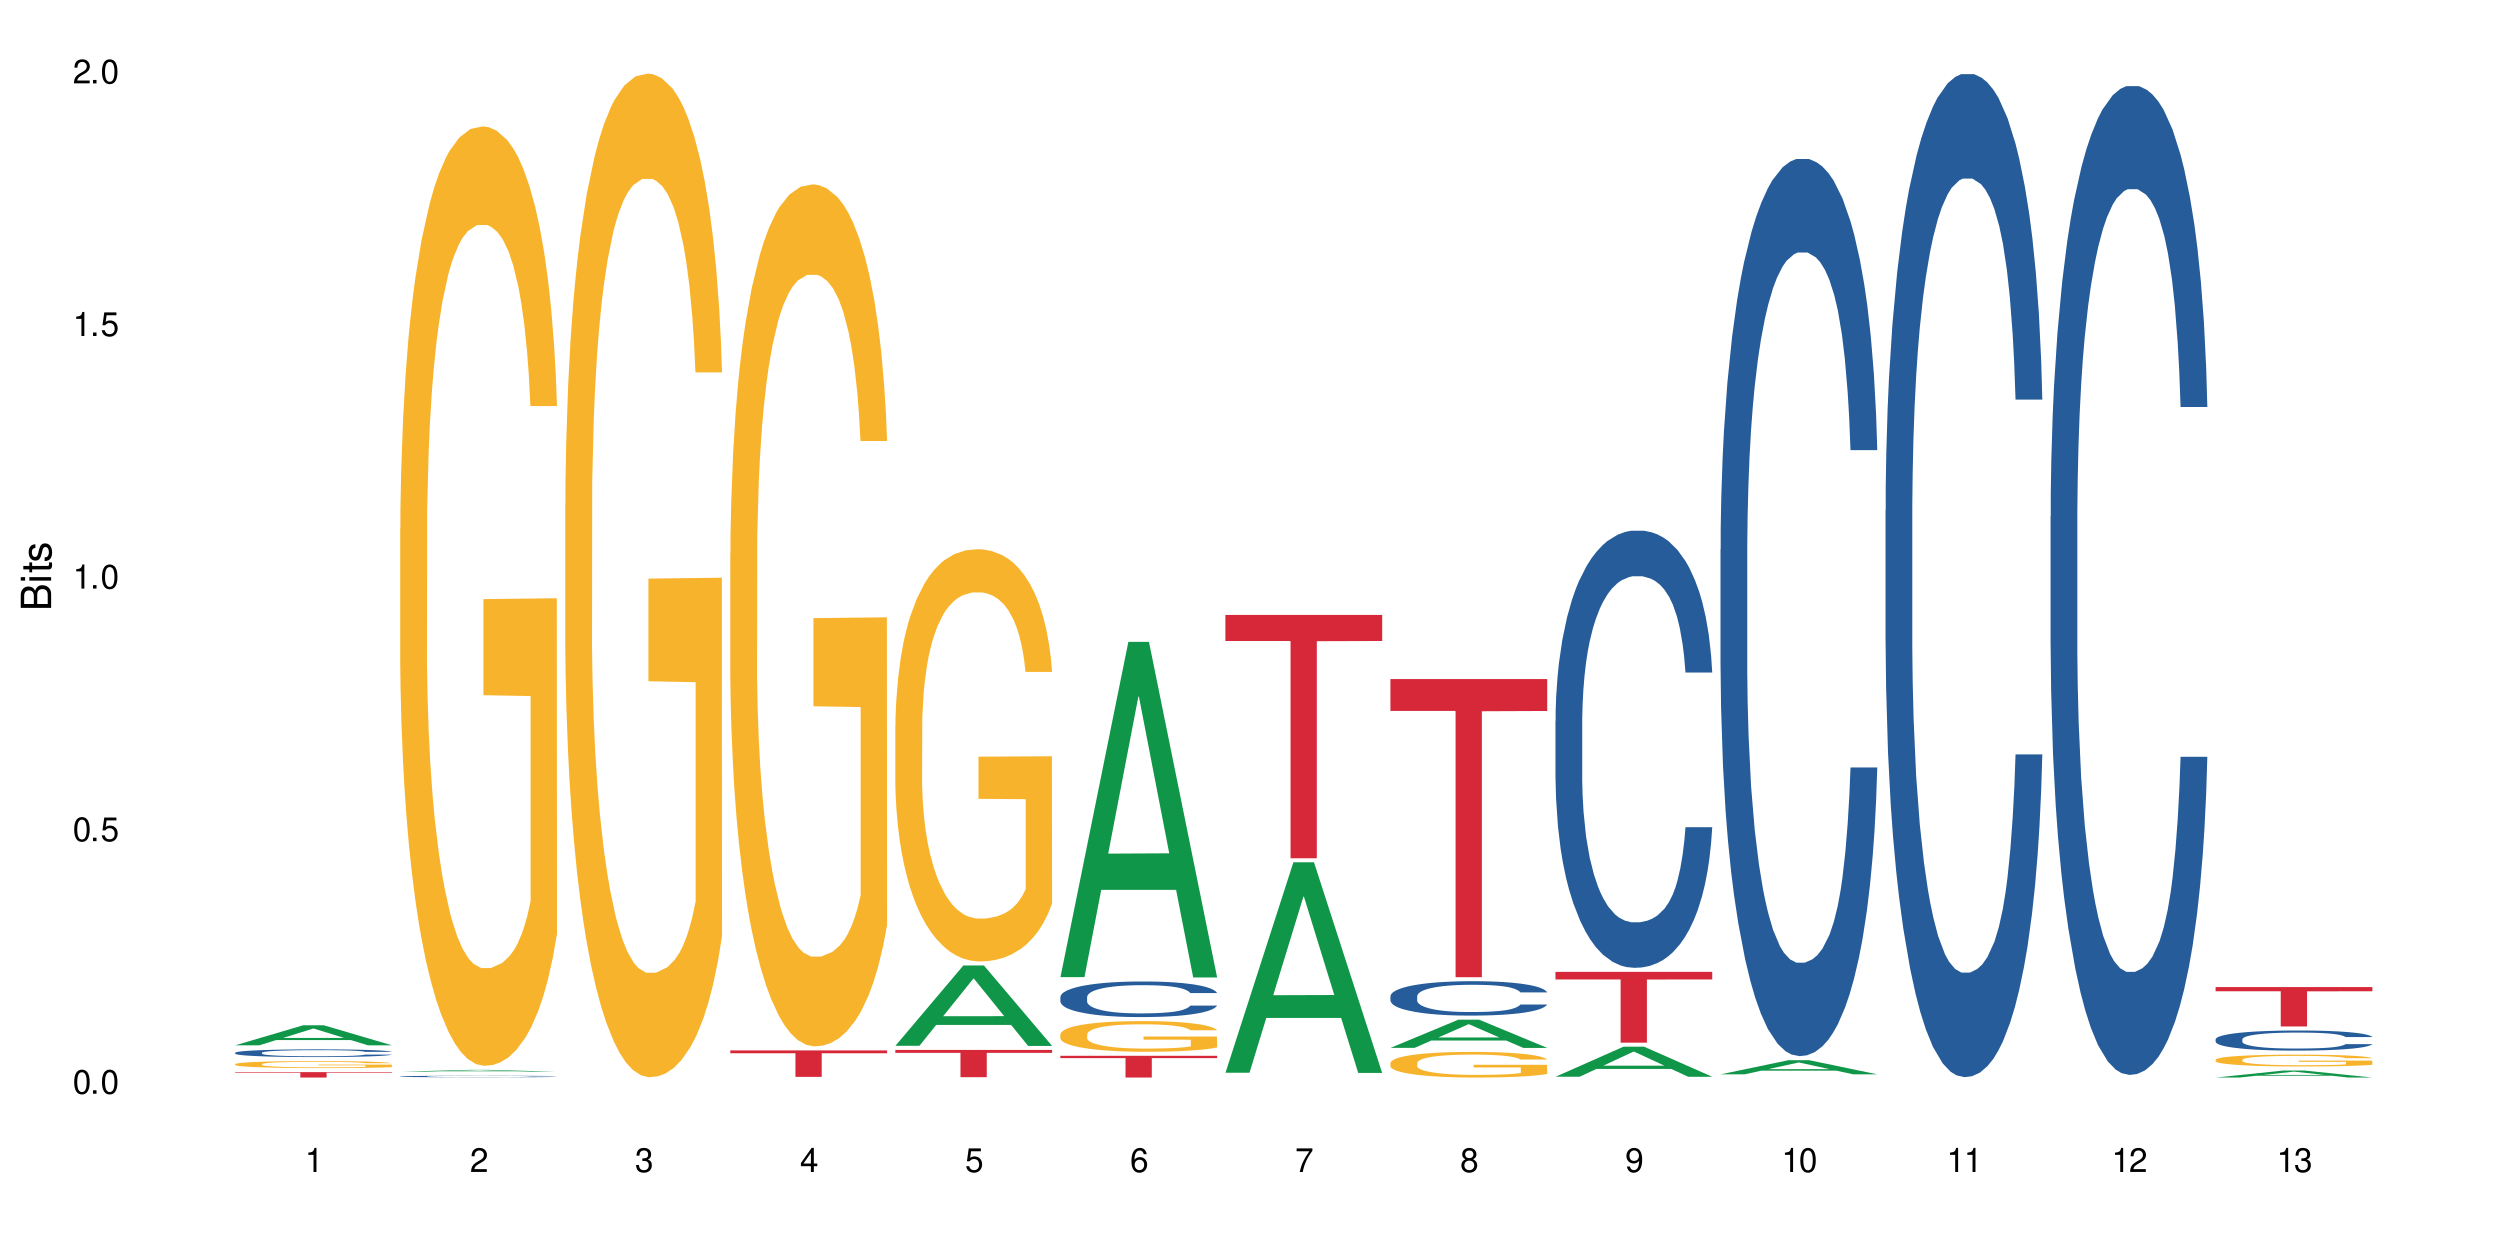
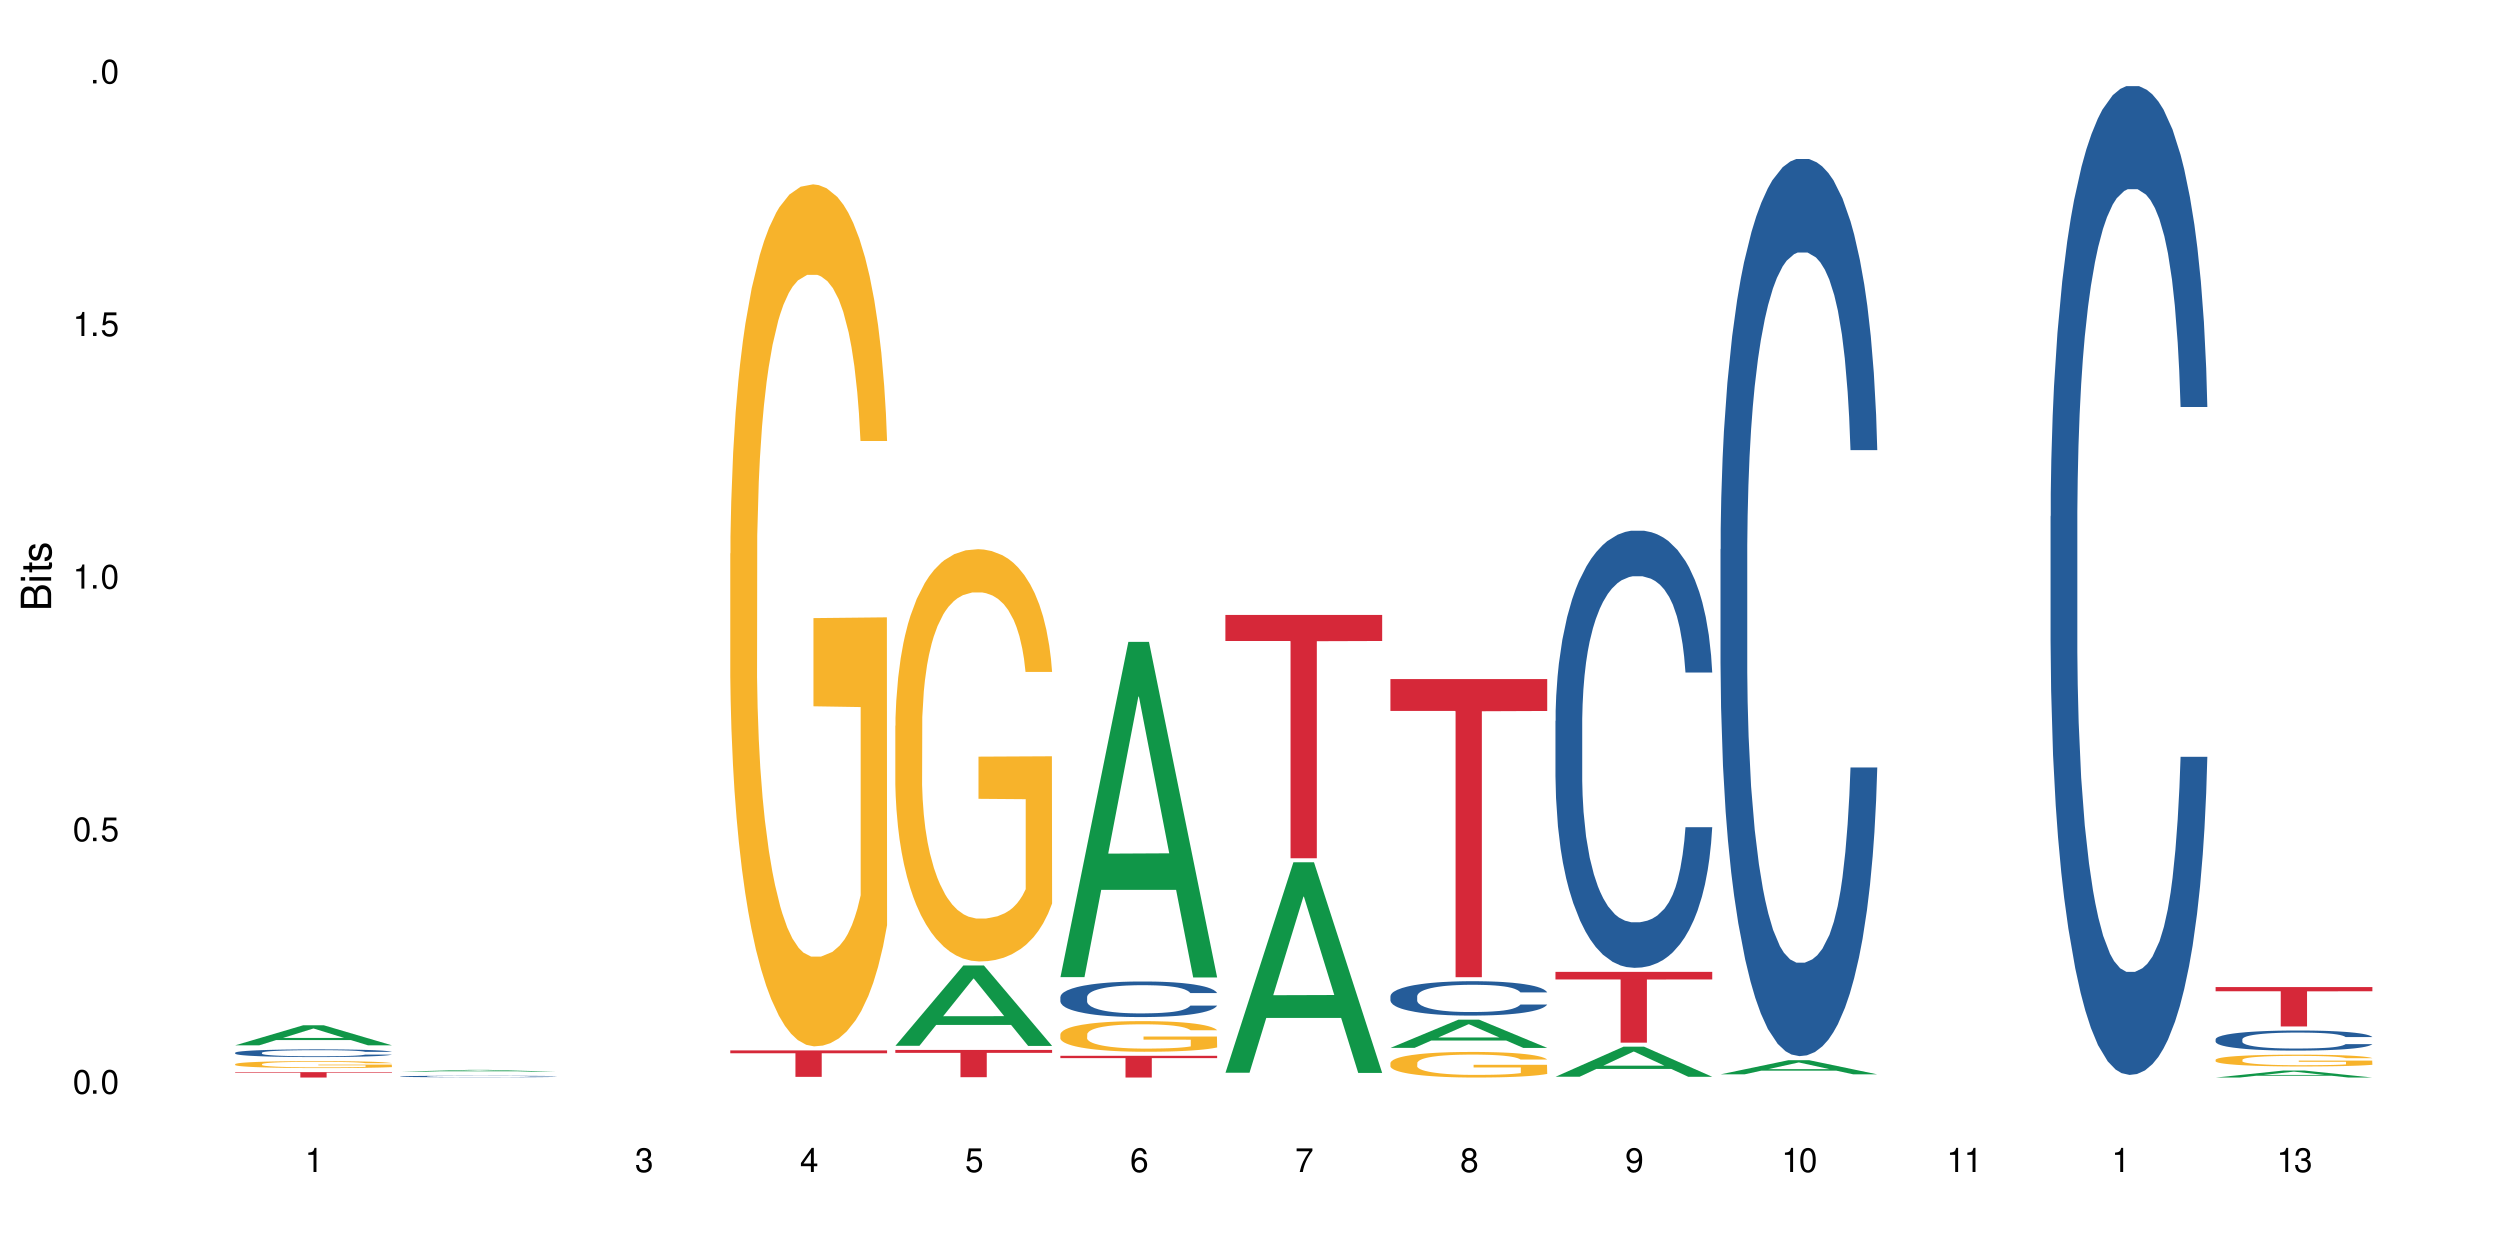
<svg xmlns="http://www.w3.org/2000/svg" xmlns:xlink="http://www.w3.org/1999/xlink" width="720" height="360" viewBox="0 0 720 360">
  <defs>
    <g>
      <g id="glyph-0-0">
</g>
      <g id="glyph-0-1">
        <path d="M 2.641 -6.938 C 2 -6.938 1.422 -6.656 1.078 -6.172 C 0.641 -5.562 0.406 -4.641 0.406 -3.359 C 0.406 -1.016 1.188 0.219 2.641 0.219 C 4.078 0.219 4.859 -1.016 4.859 -3.297 C 4.859 -4.641 4.656 -5.547 4.203 -6.172 C 3.844 -6.656 3.281 -6.938 2.641 -6.938 Z M 2.641 -6.188 C 3.547 -6.188 4 -5.25 4 -3.375 C 4 -1.406 3.562 -0.484 2.625 -0.484 C 1.734 -0.484 1.281 -1.438 1.281 -3.344 C 1.281 -5.25 1.734 -6.188 2.641 -6.188 Z M 2.641 -6.188 " />
      </g>
      <g id="glyph-0-2">
        <path d="M 1.828 -1 L 0.828 -1 L 0.828 0 L 1.828 0 Z M 1.828 -1 " />
      </g>
      <g id="glyph-0-3">
        <path d="M 4.562 -6.797 L 1.062 -6.797 L 0.547 -3.094 L 1.328 -3.094 C 1.719 -3.562 2.047 -3.734 2.578 -3.734 C 3.484 -3.734 4.062 -3.109 4.062 -2.094 C 4.062 -1.125 3.484 -0.531 2.578 -0.531 C 1.828 -0.531 1.375 -0.906 1.188 -1.672 L 0.328 -1.672 C 0.453 -1.109 0.547 -0.844 0.75 -0.594 C 1.125 -0.078 1.828 0.219 2.594 0.219 C 3.969 0.219 4.922 -0.781 4.922 -2.219 C 4.922 -3.562 4.031 -4.484 2.719 -4.484 C 2.25 -4.484 1.859 -4.359 1.469 -4.062 L 1.734 -5.969 L 4.562 -5.969 Z M 4.562 -6.797 " />
      </g>
      <g id="glyph-0-4">
        <path d="M 2.484 -4.938 L 2.484 0 L 3.328 0 L 3.328 -6.938 L 2.766 -6.938 C 2.469 -5.875 2.281 -5.734 0.984 -5.562 L 0.984 -4.938 Z M 2.484 -4.938 " />
      </g>
      <g id="glyph-0-5">
-         <path d="M 4.859 -0.828 L 1.281 -0.828 C 1.359 -1.406 1.672 -1.781 2.5 -2.281 L 3.469 -2.828 C 4.406 -3.344 4.906 -4.062 4.906 -4.906 C 4.906 -5.484 4.672 -6.031 4.266 -6.406 C 3.859 -6.766 3.375 -6.938 2.719 -6.938 C 1.859 -6.938 1.219 -6.625 0.844 -6.031 C 0.609 -5.672 0.5 -5.234 0.484 -4.531 L 1.328 -4.531 C 1.359 -5.016 1.406 -5.281 1.531 -5.516 C 1.75 -5.938 2.188 -6.203 2.703 -6.203 C 3.469 -6.203 4.031 -5.641 4.031 -4.891 C 4.031 -4.344 3.719 -3.859 3.125 -3.516 L 2.234 -3 C 0.812 -2.172 0.406 -1.531 0.328 -0.016 L 4.859 -0.016 Z M 4.859 -0.828 " />
-       </g>
+         </g>
      <g id="glyph-0-6">
        <path d="M 2.125 -3.188 L 2.578 -3.188 C 3.5 -3.188 3.984 -2.766 3.984 -1.922 C 3.984 -1.062 3.469 -0.531 2.594 -0.531 C 1.656 -0.531 1.203 -1 1.156 -2.016 L 0.312 -2.016 C 0.344 -1.453 0.438 -1.094 0.609 -0.781 C 0.953 -0.109 1.625 0.219 2.547 0.219 C 3.953 0.219 4.859 -0.625 4.859 -1.938 C 4.859 -2.828 4.516 -3.297 3.703 -3.594 C 4.344 -3.844 4.656 -4.328 4.656 -5.031 C 4.656 -6.219 3.875 -6.938 2.578 -6.938 C 1.203 -6.938 0.484 -6.172 0.453 -4.703 L 1.297 -4.703 C 1.312 -5.125 1.344 -5.359 1.453 -5.578 C 1.641 -5.969 2.062 -6.203 2.594 -6.203 C 3.344 -6.203 3.797 -5.75 3.797 -5 C 3.797 -4.516 3.609 -4.219 3.25 -4.047 C 3.016 -3.953 2.703 -3.922 2.125 -3.906 Z M 2.125 -3.188 " />
      </g>
      <g id="glyph-0-7">
        <path d="M 3.141 -1.672 L 3.141 0 L 3.984 0 L 3.984 -1.672 L 4.984 -1.672 L 4.984 -2.438 L 3.984 -2.438 L 3.984 -6.938 L 3.359 -6.938 L 0.266 -2.578 L 0.266 -1.672 Z M 3.141 -2.438 L 1 -2.438 L 3.141 -5.5 Z M 3.141 -2.438 " />
      </g>
      <g id="glyph-0-8">
        <path d="M 4.781 -5.125 C 4.609 -6.266 3.891 -6.938 2.844 -6.938 C 2.094 -6.938 1.422 -6.578 1.031 -5.953 C 0.594 -5.266 0.406 -4.422 0.406 -3.172 C 0.406 -2 0.578 -1.25 0.984 -0.641 C 1.359 -0.078 1.953 0.219 2.703 0.219 C 3.984 0.219 4.922 -0.75 4.922 -2.094 C 4.922 -3.375 4.062 -4.281 2.844 -4.281 C 2.172 -4.281 1.641 -4.031 1.281 -3.516 C 1.281 -5.234 1.828 -6.188 2.797 -6.188 C 3.391 -6.188 3.797 -5.797 3.938 -5.125 Z M 2.734 -3.531 C 3.547 -3.531 4.062 -2.953 4.062 -2.031 C 4.062 -1.156 3.484 -0.531 2.703 -0.531 C 1.922 -0.531 1.328 -1.188 1.328 -2.078 C 1.328 -2.938 1.906 -3.531 2.734 -3.531 Z M 2.734 -3.531 " />
      </g>
      <g id="glyph-0-9">
        <path d="M 4.984 -6.797 L 0.438 -6.797 L 0.438 -5.969 L 4.109 -5.969 C 2.5 -3.656 1.828 -2.234 1.328 0 L 2.219 0 C 2.594 -2.172 3.453 -4.047 4.984 -6.094 Z M 4.984 -6.797 " />
      </g>
      <g id="glyph-0-10">
        <path d="M 3.75 -3.656 C 4.469 -4.094 4.688 -4.438 4.688 -5.078 C 4.688 -6.172 3.844 -6.938 2.641 -6.938 C 1.438 -6.938 0.594 -6.172 0.594 -5.094 C 0.594 -4.438 0.812 -4.094 1.516 -3.656 C 0.734 -3.266 0.359 -2.703 0.359 -1.922 C 0.359 -0.656 1.281 0.219 2.641 0.219 C 3.984 0.219 4.922 -0.656 4.922 -1.922 C 4.922 -2.703 4.531 -3.266 3.75 -3.656 Z M 2.641 -6.188 C 3.359 -6.188 3.812 -5.75 3.812 -5.062 C 3.812 -4.406 3.344 -3.984 2.641 -3.984 C 1.922 -3.984 1.453 -4.406 1.453 -5.078 C 1.453 -5.75 1.922 -6.188 2.641 -6.188 Z M 2.641 -3.266 C 3.484 -3.266 4.062 -2.719 4.062 -1.906 C 4.062 -1.078 3.484 -0.531 2.625 -0.531 C 1.797 -0.531 1.219 -1.094 1.219 -1.906 C 1.219 -2.719 1.781 -3.266 2.641 -3.266 Z M 2.641 -3.266 " />
      </g>
      <g id="glyph-0-11">
        <path d="M 0.516 -1.578 C 0.672 -0.453 1.406 0.219 2.438 0.219 C 3.188 0.219 3.859 -0.141 4.266 -0.766 C 4.688 -1.453 4.891 -2.297 4.891 -3.547 C 4.891 -4.719 4.703 -5.453 4.312 -6.078 C 3.938 -6.641 3.344 -6.938 2.594 -6.938 C 1.297 -6.938 0.359 -5.969 0.359 -4.625 C 0.359 -3.344 1.234 -2.453 2.453 -2.453 C 3.094 -2.453 3.578 -2.672 4.016 -3.203 C 4 -1.484 3.469 -0.531 2.5 -0.531 C 1.906 -0.531 1.484 -0.906 1.359 -1.578 Z M 2.578 -6.203 C 3.375 -6.203 3.969 -5.531 3.969 -4.641 C 3.969 -3.797 3.391 -3.188 2.547 -3.188 C 1.734 -3.188 1.234 -3.766 1.234 -4.688 C 1.234 -5.562 1.797 -6.203 2.578 -6.203 Z M 2.578 -6.203 " />
      </g>
      <g id="glyph-1-0">
</g>
      <g id="glyph-1-1">
        <path d="M 0 -0.953 L 0 -4.891 C 0 -5.719 -0.234 -6.344 -0.734 -6.797 C -1.188 -7.234 -1.812 -7.469 -2.5 -7.469 C -3.547 -7.469 -4.188 -7 -4.625 -5.875 C -4.984 -6.688 -5.625 -7.094 -6.531 -7.094 C -7.172 -7.094 -7.734 -6.859 -8.141 -6.391 C -8.562 -5.922 -8.75 -5.344 -8.75 -4.5 L -8.75 -0.953 Z M -4.984 -2.062 L -7.766 -2.062 L -7.766 -4.219 C -7.766 -4.844 -7.688 -5.203 -7.453 -5.5 C -7.219 -5.812 -6.859 -5.969 -6.375 -5.969 C -5.891 -5.969 -5.531 -5.812 -5.297 -5.5 C -5.062 -5.203 -4.984 -4.844 -4.984 -4.219 Z M -0.984 -2.062 L -4 -2.062 L -4 -4.781 C -4 -5.766 -3.438 -6.359 -2.484 -6.359 C -1.547 -6.359 -0.984 -5.766 -0.984 -4.781 Z M -0.984 -2.062 " />
      </g>
      <g id="glyph-1-2">
        <path d="M -6.281 -1.797 L -6.281 -0.797 L 0 -0.797 L 0 -1.797 Z M -8.75 -1.797 L -8.75 -0.797 L -7.484 -0.797 L -7.484 -1.797 Z M -8.75 -1.797 " />
      </g>
      <g id="glyph-1-3">
        <path d="M -6.281 -3.047 L -6.281 -2.016 L -8.016 -2.016 L -8.016 -1.016 L -6.281 -1.016 L -6.281 -0.172 L -5.469 -0.172 L -5.469 -1.016 L -0.719 -1.016 C -0.078 -1.016 0.281 -1.453 0.281 -2.234 C 0.281 -2.5 0.25 -2.719 0.188 -3.047 L -0.641 -3.047 C -0.609 -2.906 -0.594 -2.766 -0.594 -2.562 C -0.594 -2.141 -0.719 -2.016 -1.156 -2.016 L -5.469 -2.016 L -5.469 -3.047 Z M -6.281 -3.047 " />
      </g>
      <g id="glyph-1-4">
        <path d="M -4.531 -5.25 C -5.766 -5.25 -6.469 -4.422 -6.469 -2.969 C -6.469 -1.516 -5.719 -0.562 -4.547 -0.562 C -3.562 -0.562 -3.094 -1.062 -2.734 -2.562 L -2.516 -3.484 C -2.344 -4.188 -2.094 -4.469 -1.641 -4.469 C -1.047 -4.469 -0.641 -3.875 -0.641 -3 C -0.641 -2.453 -0.797 -2 -1.062 -1.75 C -1.25 -1.594 -1.422 -1.531 -1.875 -1.469 L -1.875 -0.406 C -0.422 -0.453 0.281 -1.266 0.281 -2.922 C 0.281 -4.5 -0.5 -5.516 -1.719 -5.516 C -2.656 -5.516 -3.172 -4.984 -3.469 -3.734 L -3.703 -2.766 C -3.891 -1.953 -4.156 -1.609 -4.594 -1.609 C -5.188 -1.609 -5.547 -2.125 -5.547 -2.938 C -5.547 -3.75 -5.203 -4.172 -4.531 -4.203 Z M -4.531 -5.25 " />
      </g>
    </g>
  </defs>
-   <rect x="-72" y="-36" width="864" height="432" fill="rgb(100%, 100%, 100%)" fill-opacity="1" />
  <path fill-rule="nonzero" fill="rgb(6.275%, 58.824%, 28.235%)" fill-opacity="1" d="M 67.73 301.051 L 67.777 301.043 L 87.316 295.277 L 93.25 295.277 L 112.883 301.055 L 105.984 301.055 L 101.066 299.547 L 79.5 299.547 L 74.676 301.051 L 67.73 301.051 L 81.574 298.922 L 99.086 298.918 L 90.355 296.223 L 90.258 296.219 L 90.164 296.234 L 81.527 298.918 L 81.574 298.922 Z M 67.73 301.051 " />
  <path fill-rule="nonzero" fill="rgb(14.51%, 36.078%, 60%)" fill-opacity="1" d="M 67.73 303.184 L 67.785 303.18 L 67.785 303.133 L 67.953 303.055 L 68.336 302.957 L 68.723 302.891 L 69.715 302.77 L 71.09 302.656 L 72.523 302.566 L 73.566 302.512 L 74.504 302.473 L 76.652 302.398 L 78.027 302.359 L 79.516 302.324 L 81.332 302.289 L 82.652 302.27 L 85.629 302.238 L 87.828 302.223 L 89.535 302.215 L 93.227 302.215 L 95.43 302.227 L 97.027 302.234 L 98.789 302.25 L 100.273 302.27 L 102.863 302.312 L 105.176 302.371 L 106.223 302.402 L 107.875 302.465 L 109.141 302.527 L 110.02 302.578 L 111.012 302.656 L 111.895 302.746 L 112.555 302.852 L 112.883 302.938 L 105.176 302.938 L 104.789 302.855 L 104.348 302.793 L 103.523 302.711 L 102.699 302.652 L 101.543 302.594 L 100.496 302.555 L 99.062 302.516 L 97.797 302.492 L 96.477 302.473 L 95.207 302.461 L 92.785 302.449 L 89.977 302.449 L 88.93 302.453 L 86.785 302.469 L 85.629 302.484 L 83.977 302.512 L 82.82 302.539 L 81.441 302.578 L 80.508 302.613 L 79.352 302.664 L 78.523 302.711 L 77.586 302.777 L 77.035 302.828 L 76.543 302.887 L 76.102 302.953 L 75.77 303.023 L 75.551 303.098 L 75.441 303.172 L 75.441 303.488 L 75.551 303.559 L 75.824 303.645 L 76.543 303.77 L 77.586 303.875 L 78.801 303.961 L 79.957 304.023 L 80.617 304.051 L 81.496 304.082 L 82.875 304.125 L 84.855 304.164 L 86.012 304.18 L 87.773 304.195 L 89.594 304.203 L 92.016 304.203 L 94.164 304.195 L 95.594 304.188 L 97.082 304.172 L 99.117 304.137 L 100.383 304.102 L 101.484 304.066 L 102.312 304.027 L 102.863 303.992 L 103.688 303.93 L 104.348 303.863 L 104.844 303.789 L 105.176 303.723 L 112.883 303.723 L 112.555 303.805 L 112.059 303.883 L 111.562 303.941 L 110.793 304.012 L 109.91 304.074 L 108.645 304.145 L 107.598 304.191 L 106.223 304.242 L 104.957 304.281 L 103.578 304.316 L 101.543 304.355 L 100.219 304.379 L 98.789 304.395 L 97.082 304.41 L 94.934 304.426 L 92.621 304.434 L 90.473 304.438 L 88.16 304.434 L 86.453 304.422 L 84.195 304.406 L 81.387 304.367 L 79.352 304.332 L 77.754 304.293 L 76.375 304.25 L 74.836 304.195 L 72.852 304.105 L 71.641 304.039 L 70.816 303.98 L 69.879 303.902 L 69.219 303.832 L 68.445 303.719 L 67.895 303.574 L 67.73 303.461 Z M 67.73 303.184 " />
  <path fill-rule="nonzero" fill="rgb(96.863%, 70.196%, 16.863%)" fill-opacity="1" d="M 67.73 306.461 L 67.785 306.457 L 67.785 306.422 L 68.008 306.34 L 68.559 306.223 L 69.273 306.129 L 70.043 306.059 L 70.539 306.02 L 71.367 305.965 L 72.082 305.922 L 73.898 305.84 L 76.211 305.762 L 77.477 305.73 L 78.91 305.699 L 80.945 305.664 L 81.883 305.652 L 84.746 305.621 L 87.996 305.602 L 91.574 305.598 L 93.227 305.598 L 95.484 305.605 L 98.566 305.625 L 100.328 305.645 L 101.707 305.664 L 103.137 305.688 L 104.898 305.723 L 106.551 305.77 L 107.875 305.812 L 109.195 305.867 L 110.297 305.926 L 111.234 305.992 L 112.059 306.066 L 112.555 306.133 L 112.883 306.195 L 105.23 306.195 L 104.789 306.133 L 104.293 306.082 L 103.469 306.023 L 102.641 305.977 L 101.816 305.941 L 100.273 305.895 L 98.953 305.867 L 97.301 305.84 L 95.703 305.824 L 93.887 305.812 L 92.785 305.809 L 89.867 305.809 L 87.223 305.82 L 85.684 305.836 L 84.582 305.852 L 83.039 305.879 L 82.102 305.902 L 81.551 305.914 L 79.902 305.973 L 78.801 306.023 L 78.195 306.059 L 77.422 306.113 L 76.871 306.164 L 76.266 306.238 L 75.938 306.293 L 75.496 306.418 L 75.441 306.746 L 75.605 306.816 L 75.938 306.895 L 76.375 306.961 L 77.035 307.027 L 77.699 307.082 L 78.855 307.152 L 79.844 307.203 L 80.617 307.234 L 82.102 307.281 L 82.707 307.301 L 84.141 307.332 L 85.629 307.359 L 87.445 307.379 L 88.82 307.391 L 91.023 307.398 L 93.832 307.398 L 97.137 307.391 L 99.227 307.375 L 100.66 307.359 L 101.598 307.348 L 102.754 307.328 L 103.578 307.309 L 104.348 307.289 L 105.285 307.258 L 105.285 306.816 L 91.684 306.816 L 91.684 306.609 L 112.828 306.609 L 112.883 307.328 L 111.727 307.375 L 110.297 307.426 L 108.918 307.461 L 107.488 307.492 L 105.449 307.527 L 103.797 307.551 L 101.266 307.574 L 98.953 307.59 L 96.531 307.602 L 94.383 307.609 L 91.852 307.609 L 89.594 307.605 L 87.168 307.594 L 85.242 307.582 L 83.48 307.562 L 81.719 307.539 L 79.516 307.5 L 78.082 307.469 L 76.598 307.43 L 75.109 307.383 L 73.789 307.336 L 72.906 307.297 L 72.027 307.25 L 71.09 307.195 L 70.207 307.133 L 69.547 307.078 L 68.941 307.012 L 68.5 306.953 L 68.062 306.867 L 67.84 306.805 L 67.73 306.746 Z M 67.73 306.461 " />
  <path fill-rule="nonzero" fill="rgb(83.922%, 15.686%, 22.353%)" fill-opacity="1" d="M 67.73 308.77 L 112.883 308.77 L 112.883 308.938 L 94.066 308.941 L 94.066 310.336 L 86.496 310.336 L 86.496 308.941 L 86.387 308.938 L 67.73 308.938 Z M 67.73 308.77 " />
  <path fill-rule="nonzero" fill="rgb(6.275%, 58.824%, 28.235%)" fill-opacity="1" d="M 115.262 308.648 L 115.309 308.648 L 134.848 308.129 L 140.781 308.129 L 160.414 308.648 L 153.516 308.648 L 148.598 308.516 L 127.031 308.516 L 122.207 308.648 L 115.262 308.648 L 129.105 308.457 L 146.617 308.457 L 137.887 308.211 L 137.789 308.211 L 137.691 308.215 L 129.059 308.457 L 129.105 308.457 Z M 115.262 308.648 " />
  <path fill-rule="nonzero" fill="rgb(14.51%, 36.078%, 60%)" fill-opacity="1" d="M 115.262 310.012 L 115.316 310.012 L 115.316 310 L 115.48 309.984 L 115.867 309.965 L 116.254 309.949 L 117.242 309.926 L 118.621 309.902 L 120.051 309.883 L 121.098 309.871 L 122.035 309.863 L 124.184 309.848 L 125.559 309.84 L 127.047 309.832 L 128.863 309.828 L 130.184 309.824 L 133.156 309.816 L 135.359 309.812 L 142.961 309.812 L 144.555 309.816 L 146.316 309.82 L 147.805 309.824 L 150.395 309.832 L 152.707 309.844 L 153.75 309.852 L 155.402 309.863 L 156.672 309.875 L 157.551 309.887 L 158.543 309.902 L 159.422 309.922 L 160.086 309.941 L 160.414 309.961 L 152.707 309.961 L 152.32 309.941 L 151.879 309.93 L 151.055 309.914 L 150.227 309.902 L 149.07 309.891 L 148.023 309.883 L 146.594 309.871 L 145.328 309.867 L 144.004 309.863 L 142.738 309.863 L 140.316 309.859 L 136.461 309.859 L 134.312 309.863 L 133.156 309.867 L 131.504 309.871 L 130.348 309.879 L 128.973 309.887 L 128.035 309.895 L 126.879 309.902 L 126.055 309.914 L 125.117 309.926 L 124.566 309.938 L 124.07 309.949 L 123.633 309.965 L 123.301 309.977 L 123.082 309.992 L 122.969 310.008 L 122.969 310.074 L 123.082 310.09 L 123.355 310.105 L 124.07 310.133 L 125.117 310.152 L 126.328 310.172 L 127.484 310.184 L 128.145 310.188 L 129.027 310.195 L 130.402 310.203 L 132.387 310.211 L 133.543 310.215 L 135.305 310.219 L 137.121 310.223 L 139.547 310.223 L 141.691 310.219 L 143.125 310.219 L 144.609 310.215 L 146.648 310.207 L 147.914 310.199 L 149.016 310.191 L 149.844 310.184 L 150.395 310.176 L 151.219 310.164 L 151.879 310.148 L 152.375 310.137 L 152.707 310.121 L 160.414 310.121 L 160.086 310.137 L 159.59 310.156 L 159.094 310.168 L 158.324 310.18 L 157.441 310.195 L 156.176 310.207 L 155.129 310.219 L 153.75 310.23 L 152.484 310.238 L 151.109 310.242 L 149.07 310.254 L 147.75 310.258 L 146.316 310.262 L 144.609 310.262 L 142.465 310.266 L 140.152 310.27 L 138.004 310.27 L 135.691 310.266 L 133.984 310.266 L 131.727 310.262 L 128.918 310.254 L 126.879 310.246 L 125.281 310.238 L 123.906 310.23 L 122.363 310.219 L 120.383 310.199 L 119.172 310.188 L 118.344 310.176 L 117.41 310.16 L 116.746 310.145 L 115.977 310.121 L 115.426 310.09 L 115.262 310.066 Z M 115.262 310.012 " />
-   <path fill-rule="nonzero" fill="rgb(96.863%, 70.196%, 16.863%)" fill-opacity="1" d="M 115.262 152.281 L 115.316 152.035 L 115.316 147.094 L 115.535 135.973 L 116.086 120.656 L 116.805 108.051 L 117.574 98.168 L 118.07 92.98 L 118.895 85.566 L 119.609 80.129 L 121.43 69.012 L 123.742 58.633 L 125.008 54.184 L 126.438 49.984 L 128.477 45.289 L 129.414 43.559 L 132.277 39.605 L 135.523 37.137 L 139.105 36.395 L 140.758 36.641 L 143.016 37.629 L 146.098 40.348 L 147.859 42.82 L 149.238 45.289 L 150.668 48.5 L 152.43 53.445 L 154.082 59.375 L 155.402 65.305 L 156.727 72.719 L 157.828 80.625 L 158.762 89.273 L 159.59 99.652 L 160.086 108.301 L 160.414 116.949 L 152.762 116.949 L 152.32 108.301 L 151.824 101.629 L 151 93.473 L 150.172 87.543 L 149.348 82.848 L 147.805 76.426 L 146.484 72.469 L 144.832 69.012 L 143.234 66.789 L 141.418 65.305 L 140.316 64.809 L 137.398 64.809 L 134.754 66.539 L 133.211 68.516 L 132.109 70.492 L 130.57 74.199 L 129.633 77.164 L 129.082 79.141 L 127.43 86.801 L 126.328 93.723 L 125.723 98.414 L 124.953 105.828 L 124.402 112.5 L 123.797 122.383 L 123.465 129.797 L 123.023 146.598 L 122.969 191.078 L 123.137 200.465 L 123.465 210.598 L 123.906 219.492 L 124.566 228.883 L 125.227 236.047 L 126.383 245.688 L 127.375 252.109 L 128.145 256.312 L 129.633 262.98 L 130.238 265.207 L 131.672 269.652 L 133.156 273.113 L 134.973 276.078 L 136.352 277.562 L 138.555 278.797 L 141.363 278.797 L 144.668 277.312 L 146.758 275.336 L 148.191 273.359 L 149.125 271.629 L 150.281 268.914 L 151.109 266.441 L 151.879 263.723 L 152.816 259.523 L 152.816 200.465 L 139.215 200.219 L 139.215 172.543 L 160.359 172.297 L 160.414 268.914 L 159.258 275.586 L 157.828 282.008 L 156.449 286.949 L 155.02 291.152 L 152.98 295.848 L 151.328 298.812 L 148.797 302.27 L 146.484 304.496 L 144.059 305.977 L 141.914 306.719 L 139.379 306.965 L 137.121 306.473 L 134.699 304.988 L 132.773 303.012 L 131.012 300.543 L 129.246 297.328 L 127.047 292.141 L 125.613 287.938 L 124.125 282.75 L 122.641 276.574 L 121.316 269.902 L 120.438 264.711 L 119.555 258.781 L 118.621 251.367 L 117.738 242.969 L 117.078 235.309 L 116.473 226.66 L 116.031 218.504 L 115.59 207.387 L 115.371 198.488 L 115.262 190.828 Z M 115.262 152.281 " />
-   <path fill-rule="nonzero" fill="rgb(96.863%, 70.196%, 16.863%)" fill-opacity="1" d="M 162.793 144.992 L 162.848 144.727 L 162.848 139.445 L 163.066 127.566 L 163.617 111.199 L 164.332 97.738 L 165.105 87.18 L 165.602 81.633 L 166.426 73.715 L 167.141 67.906 L 168.957 56.027 L 171.27 44.941 L 172.539 40.188 L 173.969 35.699 L 176.008 30.684 L 176.941 28.836 L 179.805 24.613 L 183.055 21.973 L 186.633 21.184 L 188.285 21.445 L 190.543 22.5 L 193.629 25.406 L 195.391 28.047 L 196.766 30.684 L 198.199 34.117 L 199.961 39.398 L 201.613 45.73 L 202.934 52.066 L 204.254 59.988 L 205.355 68.434 L 206.293 77.676 L 207.117 88.762 L 207.613 98 L 207.945 107.242 L 200.289 107.242 L 199.852 98 L 199.355 90.875 L 198.527 82.16 L 197.703 75.828 L 196.875 70.812 L 195.336 63.945 L 194.012 59.723 L 192.363 56.027 L 190.766 53.652 L 188.949 52.066 L 187.848 51.539 L 184.926 51.539 L 182.285 53.387 L 180.742 55.5 L 179.641 57.613 L 178.098 61.57 L 177.164 64.738 L 176.613 66.852 L 174.961 75.035 L 173.859 82.426 L 173.254 87.441 L 172.484 95.359 L 171.934 102.488 L 171.328 113.047 L 170.996 120.969 L 170.555 138.918 L 170.5 186.438 L 170.664 196.469 L 170.996 207.289 L 171.438 216.793 L 172.098 226.824 L 172.758 234.48 L 173.914 244.777 L 174.906 251.641 L 175.676 256.129 L 177.164 263.254 L 177.77 265.633 L 179.199 270.383 L 180.688 274.078 L 182.504 277.246 L 183.883 278.832 L 186.082 280.148 L 188.891 280.148 L 192.195 278.566 L 194.289 276.453 L 195.719 274.344 L 196.656 272.496 L 197.812 269.59 L 198.641 266.949 L 199.41 264.047 L 200.348 259.559 L 200.348 196.469 L 186.746 196.203 L 186.746 166.637 L 207.891 166.375 L 207.945 269.59 L 206.789 276.719 L 205.355 283.582 L 203.98 288.863 L 202.547 293.348 L 200.512 298.367 L 198.859 301.531 L 196.324 305.23 L 194.012 307.605 L 191.59 309.188 L 189.441 309.98 L 186.91 310.246 L 184.652 309.715 L 182.23 308.133 L 180.301 306.02 L 178.539 303.383 L 176.777 299.949 L 174.574 294.406 L 173.145 289.918 L 171.656 284.375 L 170.172 277.773 L 168.848 270.648 L 167.969 265.102 L 167.086 258.77 L 166.148 250.848 L 165.27 241.871 L 164.609 233.688 L 164.004 224.449 L 163.562 215.738 L 163.121 203.859 L 162.902 194.355 L 162.793 186.172 Z M 162.793 144.992 " />
  <path fill-rule="nonzero" fill="rgb(96.863%, 70.196%, 16.863%)" fill-opacity="1" d="M 210.32 159.426 L 210.375 159.199 L 210.375 154.664 L 210.598 144.461 L 211.148 130.402 L 211.863 118.84 L 212.633 109.77 L 213.129 105.012 L 213.957 98.207 L 214.672 93.219 L 216.488 83.016 L 218.801 73.496 L 220.066 69.414 L 221.5 65.559 L 223.539 61.25 L 224.473 59.664 L 227.336 56.035 L 230.586 53.77 L 234.164 53.09 L 235.816 53.316 L 238.074 54.223 L 241.156 56.719 L 242.922 58.984 L 244.297 61.25 L 245.73 64.199 L 247.492 68.734 L 249.145 74.176 L 250.465 79.617 L 251.785 86.418 L 252.887 93.672 L 253.824 101.609 L 254.648 111.133 L 255.145 119.066 L 255.477 127.004 L 247.82 127.004 L 247.379 119.066 L 246.887 112.945 L 246.059 105.465 L 245.234 100.023 L 244.406 95.715 L 242.863 89.82 L 241.543 86.191 L 239.891 83.016 L 238.293 80.977 L 236.477 79.617 L 235.375 79.164 L 232.457 79.164 L 229.816 80.75 L 228.273 82.562 L 227.172 84.379 L 225.629 87.777 L 224.695 90.5 L 224.145 92.312 L 222.492 99.34 L 221.391 105.691 L 220.785 109.996 L 220.012 116.801 L 219.461 122.922 L 218.855 131.992 L 218.527 138.793 L 218.086 154.211 L 218.031 195.02 L 218.195 203.637 L 218.527 212.934 L 218.965 221.094 L 219.629 229.711 L 220.289 236.285 L 221.445 245.129 L 222.438 251.023 L 223.207 254.875 L 224.695 260.996 L 225.301 263.039 L 226.73 267.121 L 228.219 270.293 L 230.035 273.016 L 231.41 274.375 L 233.613 275.508 L 236.422 275.508 L 239.727 274.148 L 241.82 272.336 L 243.25 270.52 L 244.188 268.934 L 245.344 266.438 L 246.168 264.172 L 246.941 261.68 L 247.875 257.824 L 247.875 203.637 L 234.273 203.41 L 234.273 178.016 L 255.422 177.789 L 255.477 266.438 L 254.32 272.562 L 252.887 278.457 L 251.512 282.992 L 250.078 286.844 L 248.043 291.152 L 246.391 293.875 L 243.855 297.047 L 241.543 299.09 L 239.121 300.449 L 236.973 301.129 L 234.441 301.355 L 232.184 300.902 L 229.758 299.543 L 227.832 297.727 L 226.07 295.461 L 224.309 292.512 L 222.105 287.75 L 220.672 283.898 L 219.188 279.137 L 217.699 273.469 L 216.379 267.348 L 215.496 262.586 L 214.617 257.145 L 213.68 250.344 L 212.801 242.633 L 212.137 235.605 L 211.531 227.668 L 211.094 220.188 L 210.652 209.984 L 210.43 201.824 L 210.32 194.793 Z M 210.32 159.426 " />
  <path fill-rule="nonzero" fill="rgb(83.922%, 15.686%, 22.353%)" fill-opacity="1" d="M 210.32 302.516 L 255.477 302.516 L 255.477 303.332 L 236.656 303.34 L 236.656 310.133 L 229.086 310.133 L 229.086 303.348 L 228.977 303.332 L 210.32 303.332 Z M 210.32 302.516 " />
  <path fill-rule="nonzero" fill="rgb(6.275%, 58.824%, 28.235%)" fill-opacity="1" d="M 257.852 301.199 L 257.898 301.176 L 277.438 278.062 L 283.371 278.062 L 303.004 301.223 L 296.105 301.223 L 291.188 295.176 L 269.621 295.176 L 264.797 301.199 L 257.852 301.199 L 271.695 292.676 L 289.207 292.652 L 280.477 281.848 L 280.379 281.824 L 280.285 281.891 L 271.648 292.652 L 271.695 292.676 Z M 257.852 301.199 " />
  <path fill-rule="nonzero" fill="rgb(96.863%, 70.196%, 16.863%)" fill-opacity="1" d="M 257.852 209.023 L 257.906 208.914 L 257.906 206.746 L 258.125 201.863 L 258.676 195.141 L 259.395 189.613 L 260.164 185.273 L 260.66 182.996 L 261.484 179.742 L 262.203 177.359 L 264.02 172.48 L 266.332 167.926 L 267.598 165.973 L 269.031 164.129 L 271.066 162.07 L 272.004 161.309 L 274.867 159.574 L 278.117 158.492 L 281.695 158.164 L 283.348 158.273 L 285.605 158.707 L 288.688 159.902 L 290.449 160.984 L 291.828 162.07 L 293.258 163.48 L 295.02 165.648 L 296.672 168.25 L 297.996 170.852 L 299.316 174.105 L 300.418 177.574 L 301.352 181.371 L 302.18 185.926 L 302.676 189.719 L 303.004 193.516 L 295.352 193.516 L 294.91 189.719 L 294.414 186.793 L 293.59 183.215 L 292.762 180.613 L 291.938 178.551 L 290.395 175.73 L 289.074 173.996 L 287.422 172.48 L 285.824 171.504 L 284.008 170.852 L 282.906 170.637 L 279.988 170.637 L 277.344 171.395 L 275.805 172.262 L 274.703 173.129 L 273.16 174.758 L 272.223 176.059 L 271.672 176.926 L 270.02 180.285 L 268.918 183.324 L 268.312 185.383 L 267.543 188.637 L 266.992 191.562 L 266.387 195.902 L 266.055 199.152 L 265.617 206.527 L 265.562 226.047 L 265.727 230.168 L 266.055 234.613 L 266.496 238.516 L 267.156 242.637 L 267.82 245.781 L 268.977 250.012 L 269.965 252.828 L 270.738 254.672 L 272.223 257.602 L 272.828 258.578 L 274.262 260.527 L 275.746 262.047 L 277.566 263.348 L 278.941 264 L 281.145 264.539 L 283.953 264.539 L 287.258 263.891 L 289.348 263.023 L 290.781 262.156 L 291.719 261.395 L 292.875 260.203 L 293.699 259.117 L 294.469 257.926 L 295.406 256.082 L 295.406 230.168 L 281.805 230.059 L 281.805 217.914 L 302.949 217.805 L 303.004 260.203 L 301.848 263.129 L 300.418 265.949 L 299.039 268.117 L 297.609 269.961 L 295.57 272.023 L 293.918 273.324 L 291.387 274.84 L 289.074 275.816 L 286.652 276.469 L 284.504 276.793 L 281.969 276.902 L 279.711 276.684 L 277.289 276.035 L 275.363 275.168 L 273.602 274.082 L 271.84 272.672 L 269.637 270.395 L 268.203 268.551 L 266.719 266.273 L 265.23 263.562 L 263.91 260.637 L 263.027 258.359 L 262.148 255.758 L 261.211 252.504 L 260.328 248.816 L 259.668 245.457 L 259.062 241.66 L 258.621 238.082 L 258.184 233.203 L 257.961 229.301 L 257.852 225.938 Z M 257.852 209.023 " />
  <path fill-rule="nonzero" fill="rgb(83.922%, 15.686%, 22.353%)" fill-opacity="1" d="M 257.852 302.383 L 303.004 302.383 L 303.004 303.223 L 284.188 303.23 L 284.188 310.234 L 276.617 310.234 L 276.617 303.238 L 276.504 303.223 L 257.852 303.223 Z M 257.852 302.383 " />
  <path fill-rule="nonzero" fill="rgb(6.275%, 58.824%, 28.235%)" fill-opacity="1" d="M 305.383 281.422 L 305.43 281.332 L 324.969 184.852 L 330.902 184.852 L 350.535 281.516 L 343.637 281.516 L 338.715 256.281 L 317.152 256.281 L 312.328 281.422 L 305.383 281.422 L 319.227 245.844 L 336.738 245.754 L 328.008 200.645 L 327.91 200.555 L 327.812 200.828 L 319.18 245.754 L 319.227 245.844 Z M 305.383 281.422 " />
  <path fill-rule="nonzero" fill="rgb(14.51%, 36.078%, 60%)" fill-opacity="1" d="M 305.383 287.133 L 305.438 287.121 L 305.438 286.898 L 305.602 286.543 L 305.988 286.094 L 306.371 285.785 L 307.363 285.23 L 308.742 284.699 L 310.172 284.285 L 311.219 284.043 L 312.156 283.855 L 314.301 283.508 L 315.68 283.332 L 317.164 283.172 L 318.984 283.012 L 320.305 282.918 L 323.277 282.77 L 325.48 282.703 L 327.188 282.676 L 330.879 282.676 L 333.078 282.711 L 334.676 282.758 L 336.438 282.836 L 337.926 282.918 L 340.512 283.125 L 342.828 283.387 L 343.871 283.535 L 345.523 283.828 L 346.789 284.109 L 347.672 284.352 L 348.664 284.699 L 349.543 285.117 L 350.203 285.598 L 350.535 286 L 342.828 286 L 342.441 285.625 L 342 285.336 L 341.176 284.949 L 340.348 284.68 L 339.191 284.406 L 338.145 284.23 L 336.715 284.051 L 335.449 283.938 L 334.125 283.855 L 332.859 283.797 L 330.438 283.742 L 327.629 283.742 L 326.582 283.762 L 324.434 283.836 L 323.277 283.902 L 321.625 284.031 L 320.469 284.156 L 319.094 284.34 L 318.156 284.5 L 317 284.746 L 316.176 284.961 L 315.238 285.27 L 314.688 285.504 L 314.191 285.766 L 313.75 286.074 L 313.422 286.402 L 313.199 286.75 L 313.09 287.086 L 313.09 288.535 L 313.199 288.875 L 313.477 289.266 L 314.191 289.84 L 315.238 290.336 L 316.449 290.727 L 317.605 291.008 L 318.266 291.141 L 319.148 291.289 L 320.523 291.477 L 322.508 291.664 L 323.664 291.738 L 325.426 291.812 L 327.242 291.852 L 329.664 291.852 L 331.812 291.812 L 333.246 291.766 L 334.73 291.691 L 336.77 291.531 L 338.035 291.383 L 339.137 291.203 L 339.961 291.027 L 340.512 290.879 L 341.34 290.586 L 342 290.27 L 342.496 289.941 L 342.828 289.621 L 350.535 289.621 L 350.203 289.996 L 349.711 290.363 L 349.215 290.633 L 348.441 290.961 L 347.562 291.25 L 346.297 291.578 L 345.25 291.793 L 343.871 292.027 L 342.605 292.207 L 341.23 292.367 L 339.191 292.555 L 337.871 292.648 L 336.438 292.73 L 334.73 292.805 L 332.586 292.871 L 330.27 292.91 L 328.125 292.918 L 325.812 292.898 L 324.105 292.863 L 321.848 292.777 L 319.039 292.609 L 317 292.43 L 315.402 292.254 L 314.027 292.066 L 312.484 291.812 L 310.504 291.402 L 309.293 291.082 L 308.465 290.82 L 307.531 290.457 L 306.867 290.129 L 306.098 289.605 L 305.547 288.938 L 305.383 288.426 Z M 305.383 287.133 " />
  <path fill-rule="nonzero" fill="rgb(96.863%, 70.196%, 16.863%)" fill-opacity="1" d="M 305.383 297.863 L 305.438 297.855 L 305.438 297.691 L 305.656 297.328 L 306.207 296.828 L 306.922 296.418 L 307.695 296.098 L 308.191 295.926 L 309.016 295.684 L 309.73 295.508 L 311.551 295.145 L 313.863 294.805 L 315.129 294.66 L 316.559 294.523 L 318.598 294.371 L 319.535 294.312 L 322.398 294.184 L 325.645 294.105 L 329.227 294.078 L 330.879 294.086 L 333.137 294.121 L 336.219 294.207 L 337.98 294.289 L 339.355 294.371 L 340.789 294.477 L 342.551 294.637 L 344.203 294.828 L 345.523 295.023 L 346.848 295.266 L 347.949 295.523 L 348.883 295.805 L 349.711 296.145 L 350.203 296.426 L 350.535 296.707 L 342.883 296.707 L 342.441 296.426 L 341.945 296.207 L 341.121 295.941 L 340.293 295.75 L 339.469 295.598 L 337.926 295.387 L 336.605 295.258 L 334.953 295.145 L 333.355 295.07 L 331.539 295.023 L 330.438 295.008 L 327.52 295.008 L 324.875 295.062 L 323.332 295.129 L 322.23 295.191 L 320.691 295.312 L 319.754 295.41 L 319.203 295.477 L 317.551 295.727 L 316.449 295.949 L 315.844 296.105 L 315.074 296.348 L 314.523 296.562 L 313.918 296.887 L 313.586 297.129 L 313.145 297.676 L 313.09 299.129 L 313.258 299.434 L 313.586 299.766 L 314.027 300.055 L 314.688 300.363 L 315.348 300.598 L 316.504 300.91 L 317.496 301.121 L 318.266 301.258 L 319.754 301.477 L 320.359 301.547 L 321.793 301.691 L 323.277 301.805 L 325.094 301.902 L 326.473 301.949 L 328.676 301.992 L 331.484 301.992 L 334.785 301.941 L 336.879 301.879 L 338.312 301.812 L 339.246 301.758 L 340.402 301.668 L 341.23 301.59 L 342 301.5 L 342.938 301.363 L 342.938 299.434 L 329.336 299.426 L 329.336 298.523 L 350.48 298.516 L 350.535 301.668 L 349.379 301.887 L 347.949 302.098 L 346.57 302.258 L 345.141 302.395 L 343.102 302.547 L 341.449 302.645 L 338.918 302.758 L 336.605 302.832 L 334.18 302.879 L 332.035 302.902 L 329.5 302.91 L 327.242 302.895 L 324.82 302.848 L 322.895 302.781 L 321.129 302.699 L 319.367 302.598 L 317.164 302.426 L 315.734 302.289 L 314.246 302.121 L 312.762 301.918 L 311.438 301.699 L 310.559 301.531 L 309.676 301.34 L 308.742 301.098 L 307.859 300.82 L 307.199 300.57 L 306.594 300.289 L 306.152 300.023 L 305.711 299.66 L 305.492 299.371 L 305.383 299.121 Z M 305.383 297.863 " />
  <path fill-rule="nonzero" fill="rgb(83.922%, 15.686%, 22.353%)" fill-opacity="1" d="M 305.383 304.07 L 350.535 304.07 L 350.535 304.742 L 331.719 304.75 L 331.719 310.336 L 324.145 310.336 L 324.145 304.754 L 324.035 304.742 L 305.383 304.742 Z M 305.383 304.07 " />
  <path fill-rule="nonzero" fill="rgb(6.275%, 58.824%, 28.235%)" fill-opacity="1" d="M 352.91 308.953 L 352.961 308.898 L 372.496 248.336 L 378.43 248.336 L 398.066 309.012 L 391.168 309.012 L 386.246 293.172 L 364.684 293.172 L 359.859 308.953 L 352.91 308.953 L 366.758 286.621 L 384.27 286.562 L 375.535 258.25 L 375.441 258.191 L 375.344 258.363 L 366.707 286.562 L 366.758 286.621 Z M 352.91 308.953 " />
  <path fill-rule="nonzero" fill="rgb(83.922%, 15.686%, 22.353%)" fill-opacity="1" d="M 352.91 177.098 L 398.066 177.098 L 398.066 184.602 L 379.246 184.668 L 379.246 247.176 L 371.676 247.176 L 371.676 184.73 L 371.566 184.602 L 352.91 184.602 Z M 352.91 177.098 " />
  <path fill-rule="nonzero" fill="rgb(6.275%, 58.824%, 28.235%)" fill-opacity="1" d="M 400.441 301.789 L 400.492 301.781 L 420.027 293.656 L 425.961 293.656 L 445.598 301.797 L 438.699 301.797 L 433.777 299.672 L 412.215 299.672 L 407.391 301.789 L 400.441 301.789 L 414.289 298.793 L 431.801 298.785 L 423.066 294.984 L 422.973 294.98 L 422.875 295 L 414.238 298.785 L 414.289 298.793 Z M 400.441 301.789 " />
  <path fill-rule="nonzero" fill="rgb(14.51%, 36.078%, 60%)" fill-opacity="1" d="M 400.441 286.902 L 400.496 286.895 L 400.496 286.676 L 400.664 286.332 L 401.047 285.898 L 401.434 285.602 L 402.426 285.066 L 403.801 284.551 L 405.234 284.152 L 406.277 283.918 L 407.215 283.734 L 409.363 283.402 L 410.738 283.23 L 412.227 283.074 L 414.043 282.922 L 415.363 282.832 L 418.34 282.688 L 420.539 282.621 L 422.246 282.594 L 425.938 282.594 L 428.141 282.633 L 429.738 282.676 L 431.5 282.75 L 432.984 282.832 L 435.574 283.031 L 437.887 283.285 L 438.934 283.43 L 440.586 283.707 L 441.852 283.98 L 442.73 284.215 L 443.723 284.551 L 444.605 284.957 L 445.266 285.418 L 445.598 285.809 L 437.887 285.809 L 437.5 285.445 L 437.062 285.164 L 436.234 284.793 L 435.41 284.531 L 434.254 284.27 L 433.207 284.098 L 431.773 283.926 L 430.508 283.816 L 429.188 283.734 L 427.918 283.68 L 425.496 283.629 L 422.688 283.629 L 421.641 283.645 L 419.496 283.719 L 418.34 283.781 L 416.688 283.906 L 415.531 284.023 L 414.152 284.207 L 413.219 284.359 L 412.062 284.594 L 411.234 284.805 L 410.301 285.102 L 409.75 285.328 L 409.254 285.582 L 408.812 285.879 L 408.48 286.195 L 408.262 286.531 L 408.152 286.859 L 408.152 288.262 L 408.262 288.586 L 408.535 288.965 L 409.254 289.52 L 410.301 289.996 L 411.512 290.379 L 412.668 290.648 L 413.328 290.777 L 414.207 290.922 L 415.586 291.102 L 417.566 291.281 L 418.723 291.355 L 420.484 291.426 L 422.305 291.465 L 424.727 291.465 L 426.875 291.426 L 428.305 291.383 L 429.793 291.309 L 431.828 291.156 L 433.098 291.012 L 434.195 290.84 L 435.023 290.668 L 435.574 290.523 L 436.398 290.242 L 437.062 289.934 L 437.555 289.617 L 437.887 289.309 L 445.598 289.309 L 445.266 289.672 L 444.77 290.023 L 444.273 290.289 L 443.504 290.605 L 442.621 290.883 L 441.355 291.199 L 440.309 291.41 L 438.934 291.637 L 437.668 291.809 L 436.289 291.961 L 434.254 292.141 L 432.93 292.234 L 431.5 292.312 L 429.793 292.387 L 427.645 292.449 L 425.332 292.484 L 423.184 292.496 L 420.871 292.477 L 419.164 292.441 L 416.906 292.359 L 414.098 292.195 L 412.062 292.023 L 410.465 291.852 L 409.086 291.672 L 407.547 291.426 L 405.562 291.027 L 404.352 290.723 L 403.527 290.469 L 402.59 290.117 L 401.93 289.797 L 401.156 289.293 L 400.605 288.648 L 400.441 288.152 Z M 400.441 286.902 " />
  <path fill-rule="nonzero" fill="rgb(96.863%, 70.196%, 16.863%)" fill-opacity="1" d="M 400.441 306.117 L 400.496 306.109 L 400.496 305.977 L 400.719 305.672 L 401.27 305.254 L 401.984 304.91 L 402.754 304.641 L 403.25 304.5 L 404.078 304.297 L 404.793 304.148 L 406.609 303.848 L 408.922 303.562 L 410.188 303.441 L 411.621 303.328 L 413.656 303.199 L 414.594 303.152 L 417.457 303.043 L 420.707 302.977 L 424.285 302.957 L 425.938 302.965 L 428.195 302.992 L 431.277 303.066 L 433.039 303.133 L 434.418 303.199 L 435.848 303.285 L 437.609 303.422 L 439.262 303.582 L 440.586 303.746 L 441.906 303.949 L 443.008 304.164 L 443.945 304.398 L 444.77 304.684 L 445.266 304.918 L 445.598 305.152 L 437.941 305.152 L 437.5 304.918 L 437.004 304.734 L 436.18 304.512 L 435.355 304.352 L 434.527 304.223 L 432.984 304.047 L 431.664 303.941 L 430.012 303.848 L 428.414 303.785 L 426.598 303.746 L 425.496 303.73 L 422.578 303.73 L 419.934 303.777 L 418.395 303.832 L 417.293 303.887 L 415.75 303.988 L 414.812 304.07 L 414.262 304.121 L 412.613 304.332 L 411.512 304.52 L 410.906 304.648 L 410.133 304.852 L 409.582 305.031 L 408.977 305.301 L 408.648 305.504 L 408.207 305.961 L 408.152 307.176 L 408.316 307.43 L 408.648 307.707 L 409.086 307.949 L 409.75 308.207 L 410.41 308.402 L 411.566 308.664 L 412.555 308.84 L 413.328 308.953 L 414.812 309.137 L 415.422 309.195 L 416.852 309.316 L 418.34 309.41 L 420.156 309.492 L 421.531 309.535 L 423.734 309.566 L 426.543 309.566 L 429.848 309.527 L 431.941 309.473 L 433.371 309.418 L 434.309 309.371 L 435.465 309.297 L 436.289 309.23 L 437.062 309.156 L 437.996 309.043 L 437.996 307.43 L 424.395 307.426 L 424.395 306.668 L 445.539 306.664 L 445.598 309.297 L 444.438 309.48 L 443.008 309.656 L 441.633 309.789 L 440.199 309.902 L 438.16 310.031 L 436.512 310.113 L 433.977 310.207 L 431.664 310.27 L 429.242 310.309 L 427.094 310.328 L 424.562 310.336 L 422.305 310.32 L 419.879 310.281 L 417.953 310.227 L 416.191 310.16 L 414.43 310.074 L 412.227 309.93 L 410.793 309.816 L 409.309 309.676 L 407.82 309.508 L 406.5 309.324 L 405.617 309.184 L 404.738 309.02 L 403.801 308.82 L 402.922 308.59 L 402.258 308.383 L 401.652 308.145 L 401.215 307.922 L 400.773 307.621 L 400.551 307.379 L 400.441 307.168 Z M 400.441 306.117 " />
  <path fill-rule="nonzero" fill="rgb(83.922%, 15.686%, 22.353%)" fill-opacity="1" d="M 400.441 195.566 L 445.598 195.566 L 445.598 204.758 L 426.777 204.84 L 426.777 281.434 L 419.207 281.434 L 419.207 204.922 L 419.098 204.758 L 400.441 204.758 Z M 400.441 195.566 " />
  <path fill-rule="nonzero" fill="rgb(6.275%, 58.824%, 28.235%)" fill-opacity="1" d="M 447.973 310.109 L 448.02 310.098 L 467.559 301.445 L 473.492 301.445 L 493.125 310.117 L 486.227 310.117 L 481.309 307.852 L 459.742 307.852 L 454.918 310.109 L 447.973 310.109 L 461.816 306.918 L 479.328 306.91 L 470.598 302.863 L 470.5 302.855 L 470.406 302.879 L 461.77 306.91 L 461.816 306.918 Z M 447.973 310.109 " />
  <path fill-rule="nonzero" fill="rgb(14.51%, 36.078%, 60%)" fill-opacity="1" d="M 447.973 207.621 L 448.027 207.508 L 448.027 204.746 L 448.191 200.371 L 448.578 194.848 L 448.965 191.051 L 449.953 184.262 L 451.332 177.703 L 452.762 172.637 L 453.809 169.645 L 454.746 167.344 L 456.895 163.086 L 458.27 160.898 L 459.758 158.945 L 461.574 156.988 L 462.895 155.836 L 465.867 153.996 L 468.07 153.191 L 469.777 152.844 L 473.469 152.844 L 475.672 153.305 L 477.266 153.879 L 479.027 154.801 L 480.516 155.836 L 483.105 158.367 L 485.418 161.59 L 486.465 163.43 L 488.113 167 L 489.383 170.453 L 490.262 173.445 L 491.254 177.703 L 492.137 182.879 L 492.797 188.75 L 493.125 193.699 L 485.418 193.699 L 485.031 189.094 L 484.59 185.527 L 483.766 180.809 L 482.938 177.473 L 481.781 174.133 L 480.734 171.949 L 479.305 169.762 L 478.039 168.379 L 476.715 167.344 L 475.449 166.652 L 473.027 165.965 L 470.219 165.965 L 469.172 166.195 L 467.023 167.113 L 465.867 167.918 L 464.215 169.531 L 463.059 171.027 L 461.684 173.328 L 460.746 175.285 L 459.59 178.277 L 458.766 180.922 L 457.828 184.723 L 457.277 187.598 L 456.781 190.82 L 456.344 194.617 L 456.012 198.645 L 455.793 202.902 L 455.68 207.047 L 455.68 224.883 L 455.793 229.027 L 456.066 233.859 L 456.781 240.879 L 457.828 246.98 L 459.039 251.812 L 460.195 255.266 L 460.859 256.875 L 461.738 258.719 L 463.117 261.02 L 465.098 263.32 L 466.254 264.242 L 468.016 265.16 L 469.832 265.621 L 472.258 265.621 L 474.402 265.16 L 475.836 264.586 L 477.32 263.664 L 479.359 261.711 L 480.625 259.867 L 481.727 257.68 L 482.555 255.496 L 483.105 253.652 L 483.93 250.086 L 484.59 246.172 L 485.086 242.145 L 485.418 238.234 L 493.125 238.234 L 492.797 242.836 L 492.301 247.324 L 491.805 250.66 L 491.035 254.688 L 490.152 258.258 L 488.887 262.285 L 487.84 264.93 L 486.465 267.809 L 485.195 269.996 L 483.82 271.949 L 481.781 274.254 L 480.461 275.402 L 479.027 276.438 L 477.32 277.359 L 475.176 278.164 L 472.863 278.625 L 470.715 278.742 L 468.402 278.512 L 466.695 278.051 L 464.438 277.016 L 461.629 274.941 L 459.59 272.758 L 457.996 270.57 L 456.617 268.27 L 455.074 265.16 L 453.094 260.098 L 451.883 256.184 L 451.055 252.965 L 450.121 248.477 L 449.461 244.445 L 448.688 238.004 L 448.137 229.832 L 447.973 223.504 Z M 447.973 207.621 " />
  <path fill-rule="nonzero" fill="rgb(83.922%, 15.686%, 22.353%)" fill-opacity="1" d="M 447.973 279.902 L 493.125 279.902 L 493.125 282.082 L 474.309 282.102 L 474.309 300.285 L 466.734 300.285 L 466.734 282.121 L 466.625 282.082 L 447.973 282.082 Z M 447.973 279.902 " />
  <path fill-rule="nonzero" fill="rgb(6.275%, 58.824%, 28.235%)" fill-opacity="1" d="M 495.504 309.41 L 495.551 309.406 L 515.09 305.332 L 521.023 305.332 L 540.656 309.414 L 533.758 309.414 L 528.836 308.348 L 507.273 308.348 L 502.449 309.41 L 495.504 309.41 L 509.348 307.906 L 526.859 307.902 L 518.129 306 L 518.031 305.996 L 517.934 306.008 L 509.301 307.902 L 509.348 307.906 Z M 495.504 309.41 " />
  <path fill-rule="nonzero" fill="rgb(14.51%, 36.078%, 60%)" fill-opacity="1" d="M 495.504 158.215 L 495.559 157.98 L 495.559 152.312 L 495.723 143.336 L 496.109 132 L 496.492 124.207 L 497.484 110.273 L 498.863 96.812 L 500.293 86.418 L 501.34 80.277 L 502.277 75.555 L 504.422 66.816 L 505.801 62.328 L 507.285 58.316 L 509.105 54.301 L 510.426 51.938 L 513.398 48.16 L 515.602 46.504 L 517.309 45.797 L 520.996 45.797 L 523.199 46.742 L 524.797 47.922 L 526.559 49.812 L 528.047 51.938 L 530.633 57.133 L 532.945 63.746 L 533.992 67.523 L 535.645 74.848 L 536.91 81.934 L 537.793 88.074 L 538.785 96.812 L 539.664 107.438 L 540.324 119.484 L 540.656 129.641 L 532.945 129.641 L 532.562 120.191 L 532.121 112.871 L 531.297 103.188 L 530.469 96.34 L 529.312 89.488 L 528.266 85.004 L 526.836 80.516 L 525.566 77.68 L 524.246 75.555 L 522.98 74.137 L 520.559 72.723 L 517.75 72.723 L 516.703 73.195 L 514.555 75.082 L 513.398 76.734 L 511.746 80.043 L 510.59 83.113 L 509.215 87.836 L 508.277 91.852 L 507.121 97.992 L 506.297 103.422 L 505.359 111.219 L 504.809 117.121 L 504.312 123.734 L 503.871 131.527 L 503.543 139.793 L 503.32 148.531 L 503.211 157.035 L 503.211 193.641 L 503.32 202.145 L 503.598 212.062 L 504.312 226.469 L 505.359 238.988 L 506.57 248.906 L 507.727 255.992 L 508.387 259.297 L 509.27 263.078 L 510.645 267.801 L 512.629 272.523 L 513.785 274.414 L 515.547 276.301 L 517.363 277.246 L 519.785 277.246 L 521.934 276.301 L 523.367 275.121 L 524.852 273.23 L 526.891 269.219 L 528.156 265.438 L 529.258 260.949 L 530.082 256.465 L 530.633 252.684 L 531.461 245.363 L 532.121 237.332 L 532.617 229.066 L 532.945 221.039 L 540.656 221.039 L 540.324 230.484 L 539.832 239.695 L 539.336 246.543 L 538.562 254.812 L 537.684 262.133 L 536.418 270.398 L 535.371 275.828 L 533.992 281.734 L 532.727 286.223 L 531.352 290.238 L 529.312 294.961 L 527.992 297.32 L 526.559 299.449 L 524.852 301.336 L 522.703 302.988 L 520.391 303.934 L 518.246 304.172 L 515.934 303.699 L 514.227 302.754 L 511.969 300.629 L 509.16 296.379 L 507.121 291.891 L 505.523 287.402 L 504.148 282.68 L 502.605 276.301 L 500.625 265.91 L 499.414 257.879 L 498.586 251.27 L 497.648 242.059 L 496.988 233.793 L 496.219 220.566 L 495.668 203.797 L 495.504 190.809 Z M 495.504 158.215 " />
-   <path fill-rule="nonzero" fill="rgb(14.51%, 36.078%, 60%)" fill-opacity="1" d="M 543.031 147.035 L 543.086 146.77 L 543.086 140.434 L 543.254 130.398 L 543.637 117.723 L 544.023 109.008 L 545.016 93.43 L 546.391 78.379 L 547.824 66.762 L 548.871 59.895 L 549.805 54.613 L 551.953 44.844 L 553.328 39.828 L 554.816 35.336 L 556.633 30.848 L 557.957 28.207 L 560.93 23.984 L 563.133 22.137 L 564.84 21.344 L 568.527 21.344 L 570.73 22.398 L 572.328 23.719 L 574.09 25.832 L 575.578 28.207 L 578.164 34.02 L 580.477 41.41 L 581.523 45.637 L 583.176 53.82 L 584.441 61.742 L 585.324 68.609 L 586.312 78.379 L 587.195 90.262 L 587.855 103.73 L 588.188 115.082 L 580.477 115.082 L 580.09 104.52 L 579.652 96.336 L 578.824 85.508 L 578 77.852 L 576.844 70.195 L 575.797 65.176 L 574.363 60.16 L 573.098 56.992 L 571.777 54.613 L 570.512 53.031 L 568.086 51.445 L 565.277 51.445 L 564.234 51.973 L 562.086 54.086 L 560.93 55.934 L 559.277 59.633 L 558.121 63.062 L 556.742 68.344 L 555.809 72.832 L 554.652 79.699 L 553.824 85.773 L 552.891 94.488 L 552.34 101.09 L 551.844 108.48 L 551.402 117.195 L 551.07 126.438 L 550.852 136.207 L 550.742 145.715 L 550.742 186.641 L 550.852 196.148 L 551.129 207.238 L 551.844 223.348 L 552.891 237.34 L 554.102 248.434 L 555.258 256.352 L 555.918 260.051 L 556.801 264.273 L 558.176 269.555 L 560.156 274.836 L 561.312 276.949 L 563.078 279.062 L 564.895 280.117 L 567.316 280.117 L 569.465 279.062 L 570.895 277.742 L 572.383 275.629 L 574.422 271.141 L 575.688 266.914 L 576.789 261.898 L 577.613 256.883 L 578.164 252.656 L 578.992 244.473 L 579.652 235.492 L 580.148 226.25 L 580.477 217.273 L 588.188 217.273 L 587.855 227.836 L 587.359 238.133 L 586.863 245.793 L 586.094 255.031 L 585.211 263.219 L 583.945 272.461 L 582.898 278.535 L 581.523 285.137 L 580.258 290.152 L 578.879 294.641 L 576.844 299.922 L 575.52 302.562 L 574.09 304.941 L 572.383 307.051 L 570.234 308.902 L 567.922 309.957 L 565.773 310.223 L 563.461 309.691 L 561.754 308.637 L 559.496 306.262 L 556.688 301.508 L 554.652 296.488 L 553.055 291.473 L 551.68 286.191 L 550.137 279.062 L 548.152 267.445 L 546.941 258.465 L 546.117 251.07 L 545.18 240.773 L 544.52 231.531 L 543.75 216.746 L 543.199 197.996 L 543.031 183.473 Z M 543.031 147.035 " />
  <path fill-rule="nonzero" fill="rgb(14.51%, 36.078%, 60%)" fill-opacity="1" d="M 590.562 148.715 L 590.617 148.453 L 590.617 142.207 L 590.781 132.316 L 591.168 119.82 L 591.555 111.23 L 592.547 95.871 L 593.922 81.035 L 595.352 69.582 L 596.398 62.816 L 597.336 57.609 L 599.484 47.977 L 600.859 43.031 L 602.348 38.605 L 604.164 34.18 L 605.484 31.578 L 608.461 27.414 L 610.66 25.59 L 612.367 24.812 L 616.059 24.812 L 618.262 25.852 L 619.859 27.152 L 621.621 29.234 L 623.105 31.578 L 625.695 37.305 L 628.008 44.594 L 629.055 48.758 L 630.707 56.828 L 631.973 64.637 L 632.852 71.406 L 633.844 81.035 L 634.727 92.75 L 635.387 106.023 L 635.715 117.219 L 628.008 117.219 L 627.621 106.805 L 627.18 98.734 L 626.355 88.062 L 625.531 80.516 L 624.371 72.965 L 623.328 68.02 L 621.895 63.074 L 620.629 59.953 L 619.309 57.609 L 618.039 56.047 L 615.617 54.484 L 612.809 54.484 L 611.762 55.004 L 609.617 57.09 L 608.461 58.91 L 606.809 62.555 L 605.652 65.938 L 604.273 71.145 L 603.34 75.57 L 602.18 82.336 L 601.355 88.324 L 600.418 96.914 L 599.867 103.422 L 599.375 110.711 L 598.934 119.301 L 598.602 128.41 L 598.383 138.043 L 598.273 147.414 L 598.273 187.758 L 598.383 197.129 L 598.656 208.062 L 599.375 223.941 L 600.418 237.738 L 601.633 248.672 L 602.789 256.48 L 603.449 260.125 L 604.328 264.289 L 605.707 269.496 L 607.688 274.699 L 608.844 276.781 L 610.605 278.863 L 612.422 279.906 L 614.848 279.906 L 616.996 278.863 L 618.426 277.562 L 619.914 275.48 L 621.949 271.055 L 623.215 266.891 L 624.316 261.945 L 625.145 257 L 625.695 252.836 L 626.52 244.766 L 627.18 235.914 L 627.676 226.805 L 628.008 217.953 L 635.715 217.953 L 635.387 228.367 L 634.891 238.52 L 634.395 246.066 L 633.625 255.176 L 632.742 263.246 L 631.477 272.359 L 630.43 278.344 L 629.055 284.852 L 627.785 289.797 L 626.41 294.223 L 624.371 299.43 L 623.051 302.031 L 621.621 304.375 L 619.914 306.457 L 617.766 308.277 L 615.453 309.32 L 613.305 309.582 L 610.992 309.059 L 609.285 308.02 L 607.027 305.676 L 604.219 300.992 L 602.18 296.047 L 600.586 291.098 L 599.207 285.895 L 597.668 278.863 L 595.684 267.41 L 594.473 258.562 L 593.645 251.273 L 592.711 241.121 L 592.051 232.012 L 591.277 217.434 L 590.727 198.953 L 590.562 184.637 Z M 590.562 148.715 " />
  <path fill-rule="nonzero" fill="rgb(6.275%, 58.824%, 28.235%)" fill-opacity="1" d="M 638.094 310.332 L 638.141 310.332 L 657.68 308.305 L 663.613 308.305 L 683.246 310.336 L 676.348 310.336 L 671.426 309.805 L 649.863 309.805 L 645.039 310.332 L 638.094 310.332 L 651.938 309.586 L 669.449 309.582 L 660.719 308.637 L 660.621 308.633 L 660.523 308.641 L 651.891 309.582 L 651.938 309.586 Z M 638.094 310.332 " />
  <path fill-rule="nonzero" fill="rgb(14.51%, 36.078%, 60%)" fill-opacity="1" d="M 638.094 299.309 L 638.148 299.301 L 638.148 299.176 L 638.312 298.973 L 638.699 298.719 L 639.086 298.547 L 640.074 298.234 L 641.453 297.93 L 642.883 297.699 L 643.93 297.562 L 644.867 297.457 L 647.012 297.258 L 648.391 297.16 L 649.879 297.07 L 651.695 296.98 L 653.016 296.926 L 655.988 296.84 L 658.191 296.805 L 659.898 296.789 L 663.59 296.789 L 665.789 296.809 L 667.387 296.836 L 669.148 296.879 L 670.637 296.926 L 673.227 297.043 L 675.539 297.191 L 676.582 297.273 L 678.234 297.438 L 679.504 297.598 L 680.383 297.734 L 681.375 297.93 L 682.254 298.168 L 682.918 298.441 L 683.246 298.668 L 675.539 298.668 L 675.152 298.457 L 674.711 298.293 L 673.887 298.074 L 673.059 297.922 L 671.902 297.766 L 670.855 297.668 L 669.426 297.566 L 668.16 297.504 L 666.836 297.457 L 665.57 297.422 L 663.148 297.391 L 660.34 297.391 L 659.293 297.402 L 657.145 297.445 L 655.988 297.48 L 654.336 297.555 L 653.18 297.625 L 651.805 297.73 L 650.867 297.82 L 649.711 297.957 L 648.887 298.078 L 647.949 298.254 L 647.398 298.387 L 646.902 298.535 L 646.465 298.711 L 646.133 298.895 L 645.914 299.09 L 645.801 299.281 L 645.801 300.102 L 645.914 300.293 L 646.188 300.516 L 646.902 300.836 L 647.949 301.117 L 649.16 301.34 L 650.316 301.5 L 650.977 301.574 L 651.859 301.656 L 653.234 301.762 L 655.219 301.871 L 656.375 301.91 L 658.137 301.953 L 659.953 301.977 L 662.375 301.977 L 664.523 301.953 L 665.957 301.926 L 667.441 301.887 L 669.48 301.797 L 670.746 301.711 L 671.848 301.609 L 672.676 301.508 L 673.227 301.426 L 674.051 301.262 L 674.711 301.082 L 675.207 300.895 L 675.539 300.715 L 683.246 300.715 L 682.918 300.926 L 682.422 301.133 L 681.926 301.289 L 681.152 301.473 L 680.273 301.637 L 679.008 301.82 L 677.961 301.945 L 676.582 302.074 L 675.316 302.176 L 673.941 302.266 L 671.902 302.371 L 670.582 302.426 L 669.148 302.473 L 667.441 302.516 L 665.297 302.551 L 662.984 302.574 L 660.836 302.578 L 658.523 302.566 L 656.816 302.547 L 654.559 302.5 L 651.75 302.402 L 649.711 302.305 L 648.113 302.203 L 646.738 302.098 L 645.195 301.953 L 643.215 301.723 L 642.004 301.543 L 641.176 301.395 L 640.242 301.188 L 639.578 301 L 638.809 300.703 L 638.258 300.328 L 638.094 300.039 Z M 638.094 299.309 " />
  <path fill-rule="nonzero" fill="rgb(96.863%, 70.196%, 16.863%)" fill-opacity="1" d="M 638.094 305.195 L 638.148 305.195 L 638.148 305.133 L 638.367 304.992 L 638.918 304.801 L 639.637 304.641 L 640.406 304.516 L 640.902 304.453 L 641.727 304.359 L 642.441 304.289 L 644.262 304.148 L 646.574 304.02 L 647.84 303.965 L 649.27 303.91 L 651.309 303.852 L 652.246 303.828 L 655.109 303.781 L 658.355 303.75 L 661.938 303.738 L 663.59 303.742 L 665.848 303.754 L 668.93 303.789 L 670.691 303.82 L 672.066 303.852 L 673.5 303.891 L 675.262 303.953 L 676.914 304.027 L 678.234 304.102 L 679.559 304.195 L 680.66 304.297 L 681.594 304.406 L 682.422 304.535 L 682.918 304.645 L 683.246 304.754 L 675.594 304.754 L 675.152 304.645 L 674.656 304.559 L 673.832 304.457 L 673.004 304.383 L 672.18 304.324 L 670.637 304.242 L 669.316 304.195 L 667.664 304.148 L 666.066 304.121 L 664.25 304.102 L 663.148 304.098 L 660.23 304.098 L 657.586 304.117 L 656.043 304.145 L 654.941 304.168 L 653.402 304.215 L 652.465 304.254 L 651.914 304.277 L 650.262 304.375 L 649.16 304.461 L 648.555 304.52 L 647.785 304.613 L 647.234 304.695 L 646.629 304.82 L 646.297 304.914 L 645.855 305.125 L 645.801 305.684 L 645.969 305.801 L 646.297 305.93 L 646.738 306.043 L 647.398 306.16 L 648.059 306.25 L 649.215 306.371 L 650.207 306.453 L 650.977 306.504 L 652.465 306.59 L 653.07 306.617 L 654.504 306.672 L 655.988 306.715 L 657.805 306.754 L 659.184 306.773 L 661.387 306.789 L 664.195 306.789 L 667.496 306.77 L 669.59 306.742 L 671.023 306.719 L 671.957 306.699 L 673.113 306.664 L 673.941 306.633 L 674.711 306.598 L 675.648 306.547 L 675.648 305.801 L 662.047 305.801 L 662.047 305.453 L 683.191 305.449 L 683.246 306.664 L 682.09 306.746 L 680.66 306.828 L 679.281 306.891 L 677.852 306.941 L 675.812 307 L 674.16 307.039 L 671.629 307.082 L 669.316 307.109 L 666.891 307.129 L 664.746 307.137 L 662.211 307.141 L 659.953 307.137 L 657.531 307.117 L 655.605 307.094 L 653.84 307.062 L 652.078 307.02 L 649.879 306.957 L 648.445 306.902 L 646.957 306.836 L 645.473 306.758 L 644.148 306.676 L 643.27 306.609 L 642.387 306.535 L 641.453 306.441 L 640.57 306.336 L 639.91 306.242 L 639.305 306.133 L 638.863 306.031 L 638.422 305.891 L 638.203 305.777 L 638.094 305.68 Z M 638.094 305.195 " />
  <path fill-rule="nonzero" fill="rgb(83.922%, 15.686%, 22.353%)" fill-opacity="1" d="M 638.094 284.273 L 683.246 284.273 L 683.246 285.488 L 664.43 285.5 L 664.43 295.629 L 656.855 295.629 L 656.855 285.508 L 656.746 285.488 L 638.094 285.488 Z M 638.094 284.273 " />
  <g fill="rgb(0%, 0%, 0%)" fill-opacity="1">
    <use xlink:href="#glyph-0-1" x="20.965" y="314.993" />
    <use xlink:href="#glyph-0-2" x="25.965" y="314.993" />
    <use xlink:href="#glyph-0-1" x="28.965" y="314.993" />
  </g>
  <g fill="rgb(0%, 0%, 0%)" fill-opacity="1">
    <use xlink:href="#glyph-0-1" x="20.965" y="242.251" />
    <use xlink:href="#glyph-0-2" x="25.965" y="242.251" />
    <use xlink:href="#glyph-0-3" x="28.965" y="242.251" />
  </g>
  <g fill="rgb(0%, 0%, 0%)" fill-opacity="1">
    <use xlink:href="#glyph-0-4" x="20.965" y="169.509" />
    <use xlink:href="#glyph-0-2" x="25.965" y="169.509" />
    <use xlink:href="#glyph-0-1" x="28.965" y="169.509" />
  </g>
  <g fill="rgb(0%, 0%, 0%)" fill-opacity="1">
    <use xlink:href="#glyph-0-4" x="20.965" y="96.767" />
    <use xlink:href="#glyph-0-2" x="25.965" y="96.767" />
    <use xlink:href="#glyph-0-3" x="28.965" y="96.767" />
  </g>
  <g fill="rgb(0%, 0%, 0%)" fill-opacity="1">
    <use xlink:href="#glyph-0-5" x="20.965" y="24.024" />
    <use xlink:href="#glyph-0-2" x="25.965" y="24.024" />
    <use xlink:href="#glyph-0-1" x="28.965" y="24.024" />
  </g>
  <g fill="rgb(0%, 0%, 0%)" fill-opacity="1">
    <use xlink:href="#glyph-0-4" x="87.809" y="337.532" />
  </g>
  <g fill="rgb(0%, 0%, 0%)" fill-opacity="1">
    <use xlink:href="#glyph-0-5" x="135.34" y="337.532" />
  </g>
  <g fill="rgb(0%, 0%, 0%)" fill-opacity="1">
    <use xlink:href="#glyph-0-6" x="182.867" y="337.532" />
  </g>
  <g fill="rgb(0%, 0%, 0%)" fill-opacity="1">
    <use xlink:href="#glyph-0-7" x="230.398" y="337.532" />
  </g>
  <g fill="rgb(0%, 0%, 0%)" fill-opacity="1">
    <use xlink:href="#glyph-0-3" x="277.93" y="337.532" />
  </g>
  <g fill="rgb(0%, 0%, 0%)" fill-opacity="1">
    <use xlink:href="#glyph-0-8" x="325.457" y="337.532" />
  </g>
  <g fill="rgb(0%, 0%, 0%)" fill-opacity="1">
    <use xlink:href="#glyph-0-9" x="372.988" y="337.532" />
  </g>
  <g fill="rgb(0%, 0%, 0%)" fill-opacity="1">
    <use xlink:href="#glyph-0-10" x="420.52" y="337.532" />
  </g>
  <g fill="rgb(0%, 0%, 0%)" fill-opacity="1">
    <use xlink:href="#glyph-0-11" x="468.051" y="337.532" />
  </g>
  <g fill="rgb(0%, 0%, 0%)" fill-opacity="1">
    <use xlink:href="#glyph-0-4" x="513.078" y="337.532" />
    <use xlink:href="#glyph-0-1" x="518.078" y="337.532" />
  </g>
  <g fill="rgb(0%, 0%, 0%)" fill-opacity="1">
    <use xlink:href="#glyph-0-4" x="560.609" y="337.532" />
    <use xlink:href="#glyph-0-4" x="565.609" y="337.532" />
  </g>
  <g fill="rgb(0%, 0%, 0%)" fill-opacity="1">
    <use xlink:href="#glyph-0-4" x="608.141" y="337.532" />
    <use xlink:href="#glyph-0-5" x="613.141" y="337.532" />
  </g>
  <g fill="rgb(0%, 0%, 0%)" fill-opacity="1">
    <use xlink:href="#glyph-0-4" x="655.668" y="337.532" />
    <use xlink:href="#glyph-0-6" x="660.668" y="337.532" />
  </g>
  <g fill="rgb(0%, 0%, 0%)" fill-opacity="1">
    <use xlink:href="#glyph-1-1" x="14.725" y="176.012" />
    <use xlink:href="#glyph-1-2" x="14.725" y="168.012" />
    <use xlink:href="#glyph-1-3" x="14.725" y="165.012" />
    <use xlink:href="#glyph-1-4" x="14.725" y="162.012" />
  </g>
</svg>